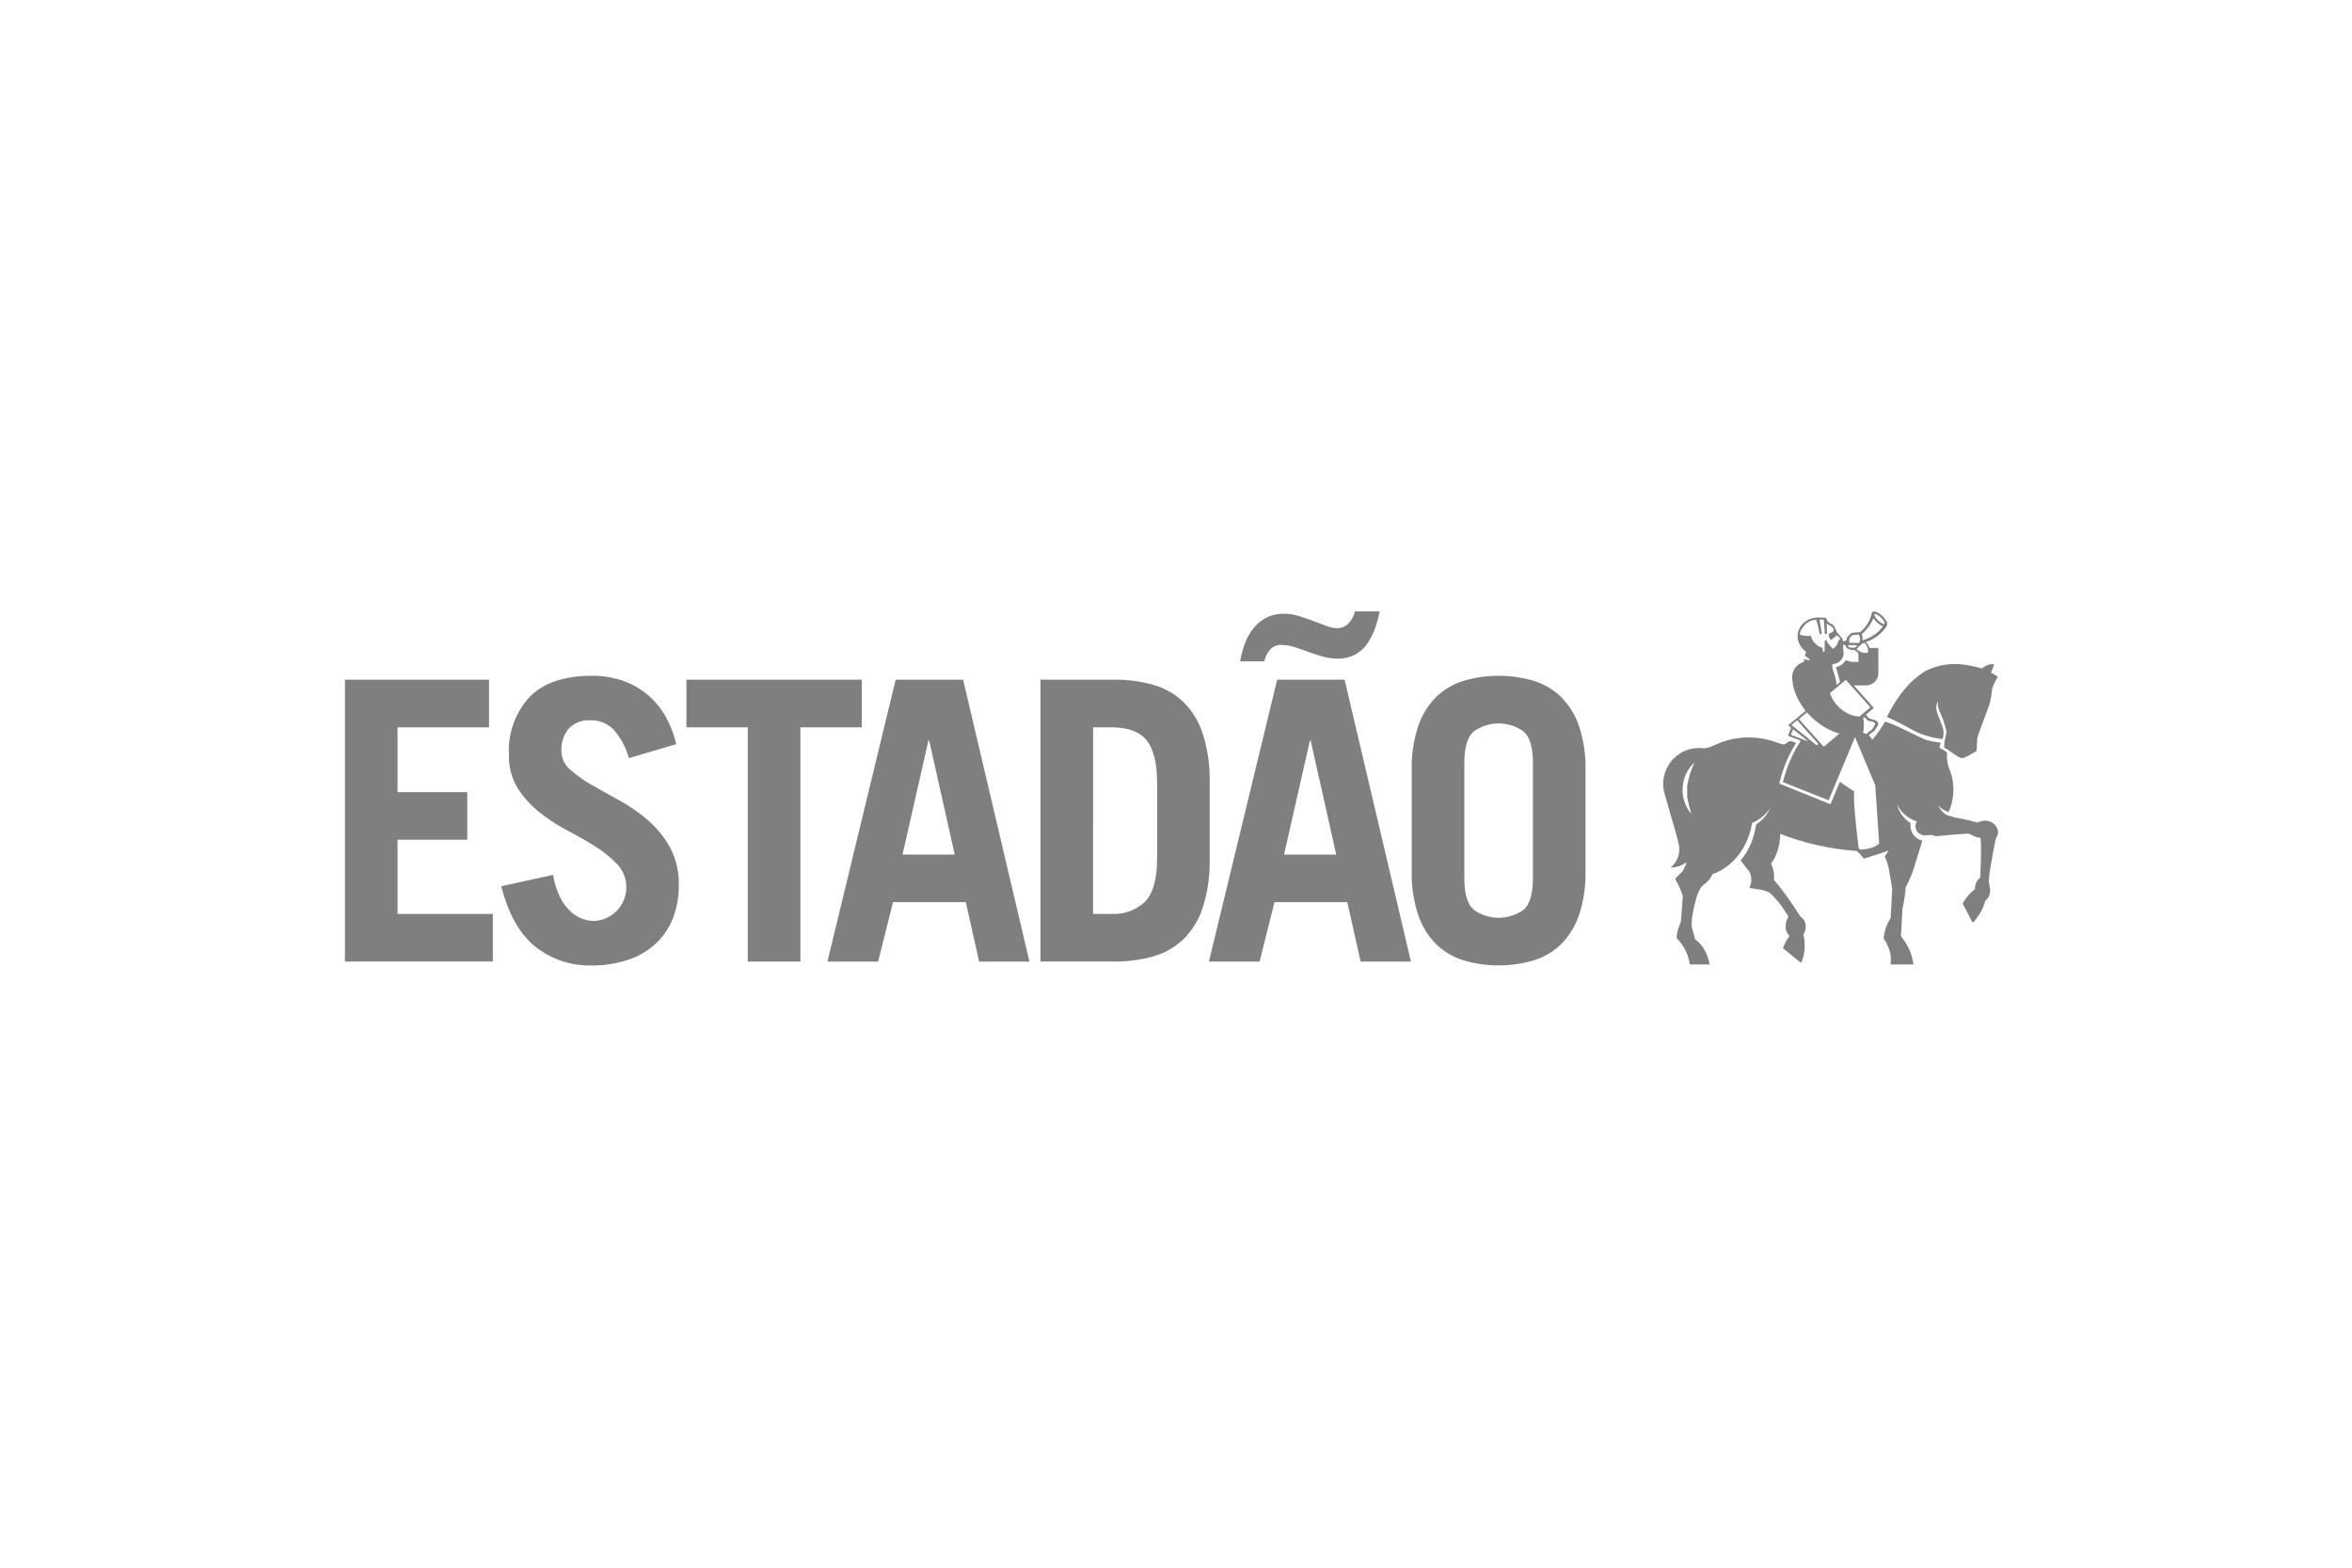
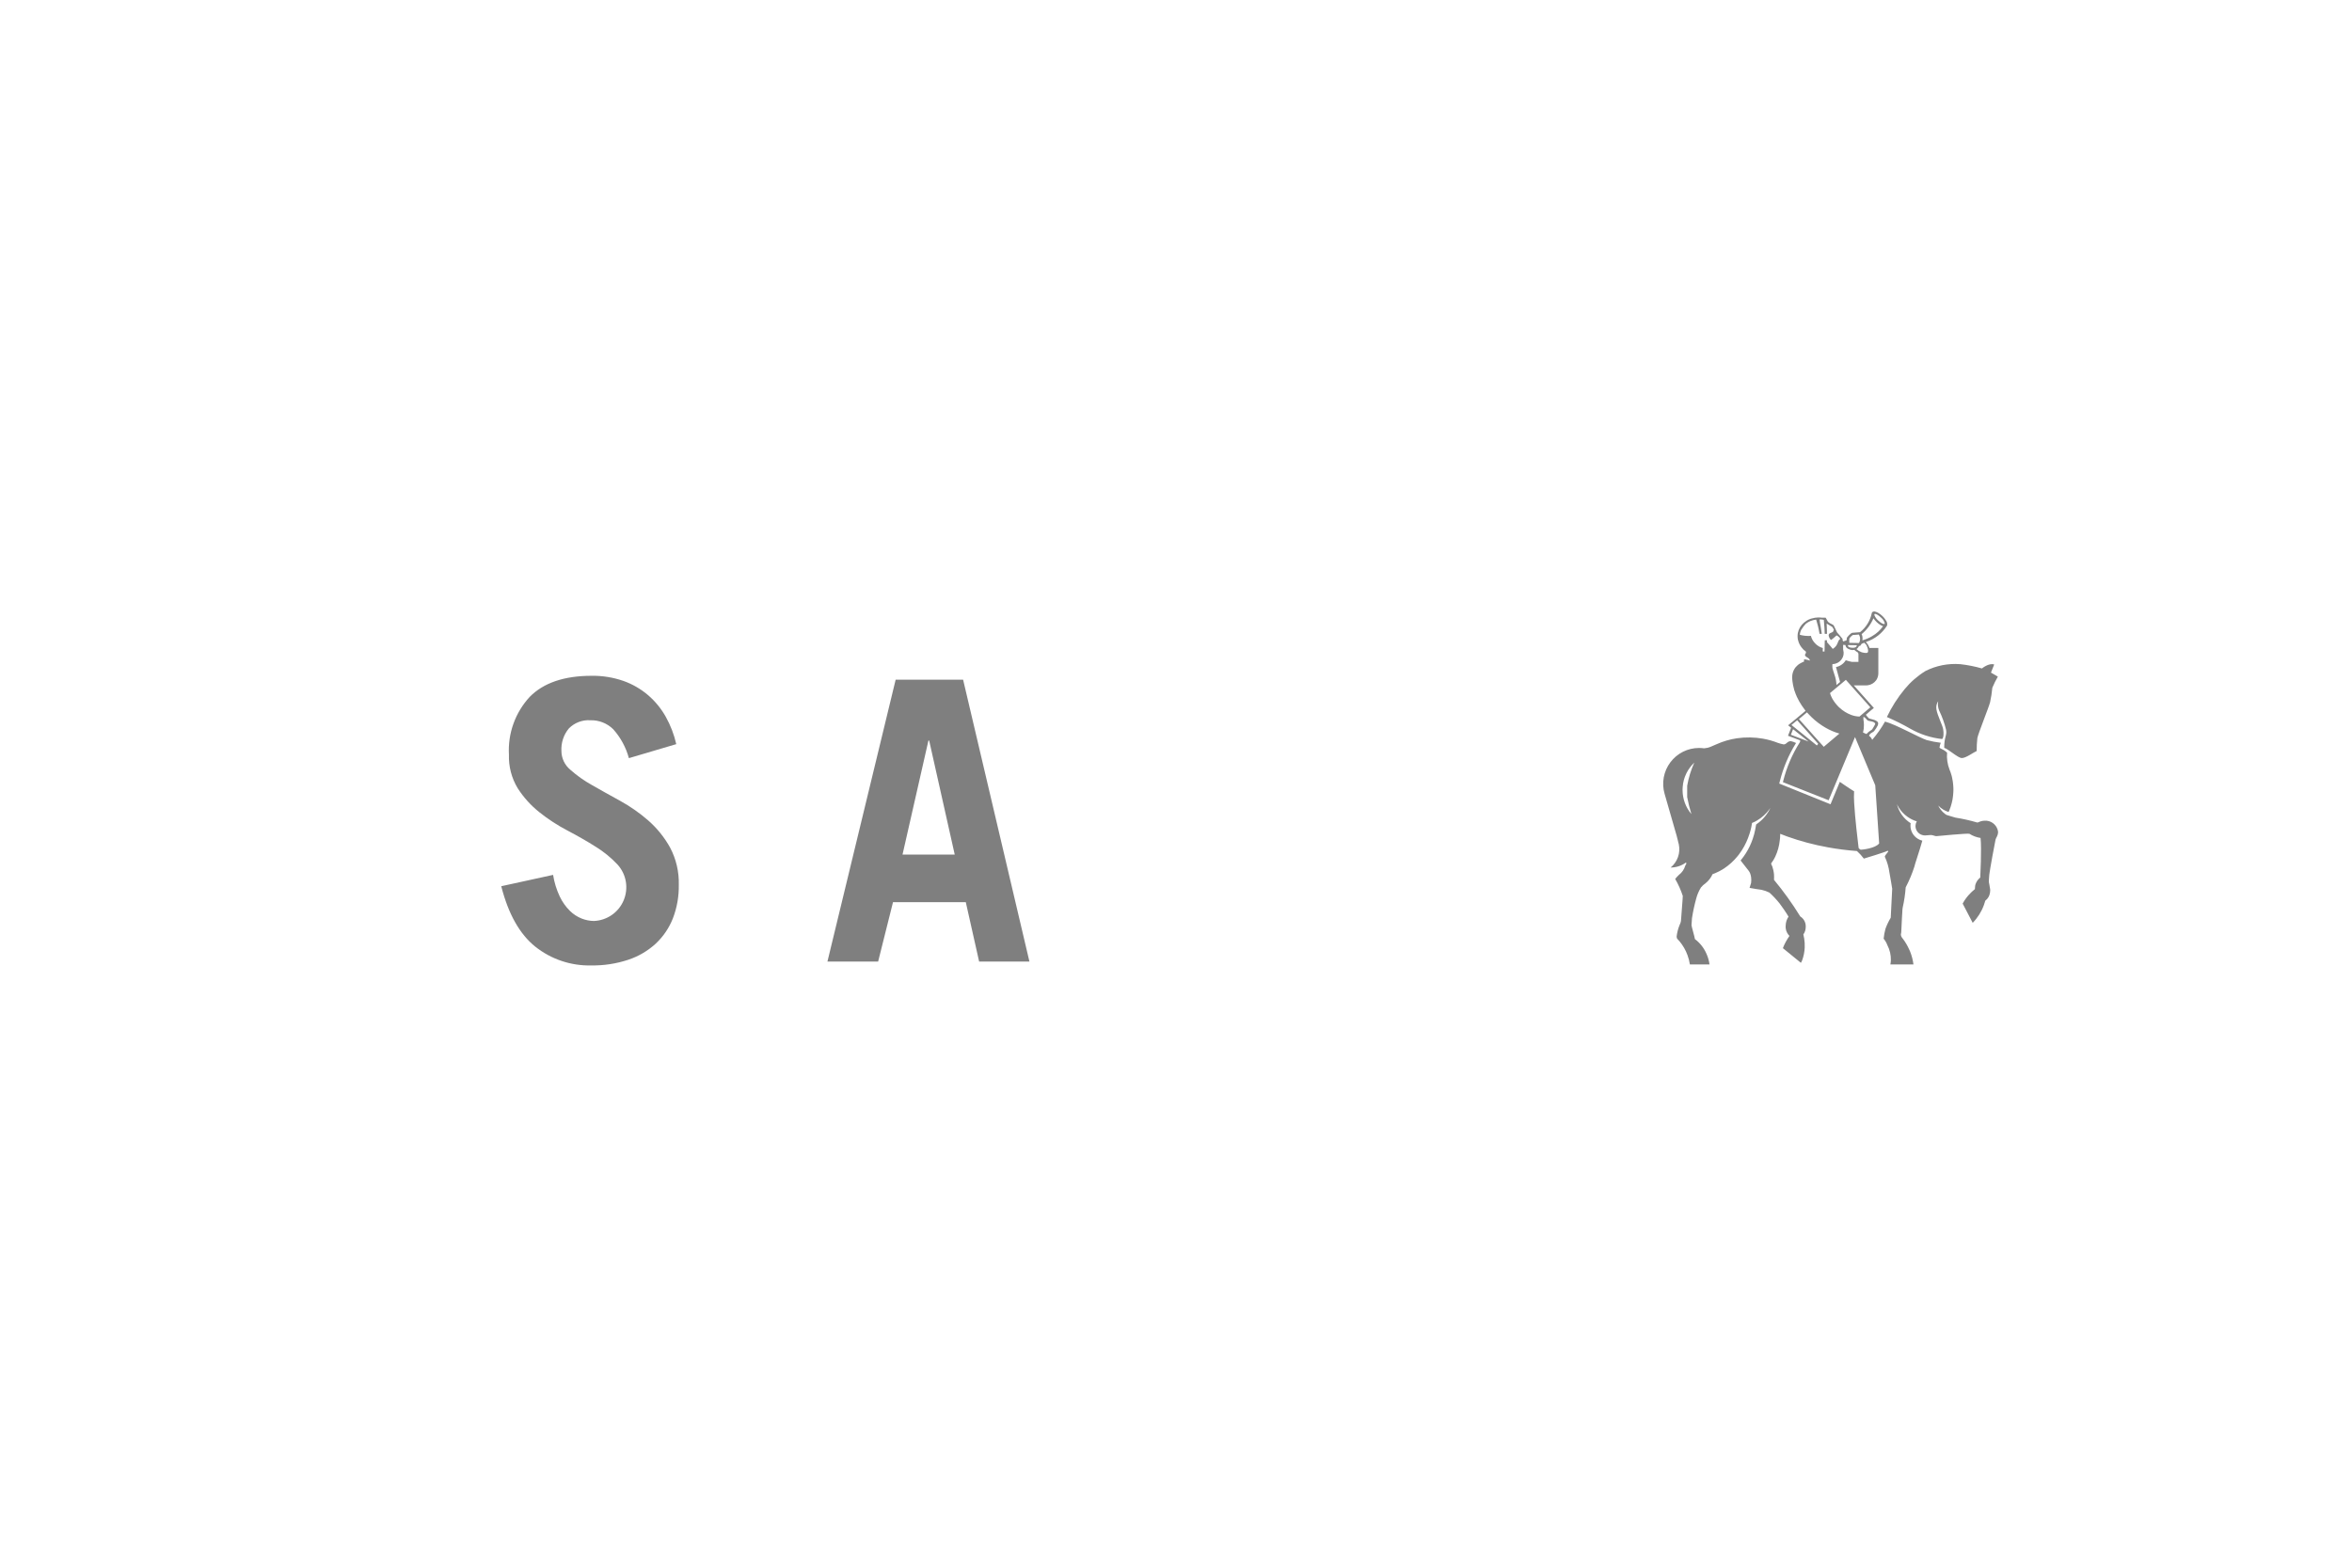
<svg xmlns="http://www.w3.org/2000/svg" width="150" height="100" viewBox="0 0 150 100" fill="none">
  <path d="M127.062 43.869C127.033 44.179 126.985 44.488 126.919 44.794C126.846 45.096 126.157 46.799 126.107 47.08C126.076 47.354 126.062 47.63 126.064 47.905C125.855 47.997 125.375 48.355 125.12 48.355C124.865 48.355 124.257 47.773 123.992 47.704C123.992 46.985 124.177 46.926 124.113 46.554C124.009 46.123 123.858 45.706 123.664 45.308C123.591 45.123 123.572 44.922 123.61 44.727C123.558 44.804 123.521 44.889 123.501 44.98C123.482 45.07 123.481 45.164 123.497 45.255C123.564 45.652 123.881 46.25 123.926 46.512C123.971 46.774 123.957 47.075 123.858 47.142C123.143 47.064 122.451 46.839 121.827 46.481C121.345 46.205 120.848 45.957 120.337 45.737C120.641 45.097 121.024 44.498 121.476 43.952C121.851 43.499 122.297 43.111 122.798 42.802C123.483 42.456 124.251 42.306 125.016 42.366C125.484 42.418 125.946 42.51 126.399 42.639C126.399 42.639 126.841 42.271 127.181 42.387C127.085 42.642 126.974 42.904 126.974 42.904L127.414 43.16C127.282 43.388 127.165 43.624 127.063 43.867M107.307 50.426C107.314 50.97 107.508 51.496 107.857 51.914C107.86 51.917 107.864 51.922 107.869 51.926C107.759 51.571 107.669 51.21 107.601 50.845V50.122C107.689 49.614 107.841 49.119 108.054 48.649C108.05 48.652 108.05 48.656 108.048 48.656C108.045 48.656 108.031 48.67 108.025 48.676C107.839 48.857 107.683 49.068 107.565 49.299L107.539 49.352C107.409 49.621 107.333 49.913 107.314 50.211C107.309 50.269 107.305 50.327 107.305 50.385C107.305 50.397 107.309 50.411 107.309 50.425M119.33 46.581C119.368 46.559 119.399 46.528 119.421 46.491C119.484 46.394 119.541 46.294 119.591 46.19C119.591 45.998 119.19 46.019 119.105 45.95C119.02 45.882 118.981 45.783 118.848 45.724L118.842 45.744C118.838 45.779 118.838 45.827 118.838 45.872C118.861 45.996 118.872 46.121 118.872 46.247C118.875 46.409 118.856 46.57 118.815 46.726C118.89 46.754 118.963 46.786 119.033 46.822C119.117 46.724 119.217 46.641 119.33 46.578M119.282 45.118L117.721 43.366L116.71 44.21L116.749 44.334C116.783 44.42 116.824 44.505 116.869 44.587C116.92 44.674 116.977 44.759 117.039 44.84C117.109 44.931 117.185 45.017 117.266 45.097C117.278 45.109 117.292 45.119 117.302 45.13C117.524 45.339 117.784 45.501 118.069 45.607C118.235 45.669 118.411 45.702 118.588 45.708L119.284 45.117L119.282 45.118ZM118.523 42.219V41.758C118.526 41.731 118.524 41.704 118.515 41.678C118.507 41.653 118.493 41.629 118.475 41.609C118.416 41.58 118.36 41.543 118.31 41.499C118.293 41.486 118.276 41.468 118.262 41.455C118.155 41.478 118.043 41.466 117.943 41.419C117.886 41.401 117.834 41.372 117.788 41.334C117.761 41.31 117.739 41.282 117.723 41.249C117.707 41.217 117.698 41.182 117.696 41.146C117.645 41.146 117.594 41.139 117.546 41.134V41.434C117.55 41.446 117.551 41.46 117.555 41.471C117.583 41.57 117.588 41.674 117.57 41.775C117.552 41.876 117.51 41.972 117.449 42.055C117.383 42.148 117.295 42.225 117.193 42.278C117.092 42.331 116.979 42.36 116.865 42.362C116.855 42.45 116.856 42.538 116.868 42.626C116.879 42.705 116.964 42.923 116.996 43.041C117.07 43.252 117.113 43.473 117.122 43.696L117.352 43.502C117.304 43.317 117.248 43.124 117.196 42.934C117.16 42.803 117.123 42.675 117.091 42.551C117.219 42.525 117.341 42.474 117.448 42.399C117.555 42.324 117.646 42.228 117.714 42.116C117.845 42.161 117.979 42.197 118.115 42.222H118.521L118.523 42.219ZM119.105 41.626C119.168 41.564 119.153 41.411 119.035 41.153C118.992 41.098 118.944 41.046 118.891 40.999C118.799 41.047 118.761 41.047 118.73 41.064C118.705 41.105 118.678 41.144 118.648 41.181C118.627 41.206 118.573 41.197 118.552 41.214C118.521 41.292 118.468 41.358 118.399 41.406C118.488 41.488 118.591 41.553 118.704 41.597C118.781 41.627 119.04 41.685 119.104 41.627M119.404 40.573C119.676 40.416 119.91 40.203 120.092 39.946C120.042 39.929 119.994 39.907 119.948 39.882C119.761 39.77 119.601 39.618 119.48 39.438C119.315 39.832 119.056 40.181 118.725 40.452C118.741 40.484 118.754 40.517 118.764 40.551C118.767 40.561 118.77 40.572 118.771 40.583C118.789 40.67 118.79 40.759 118.775 40.846C118.997 40.783 119.209 40.692 119.407 40.573M120.184 39.798C120.184 39.798 120.189 39.798 120.19 39.795C120.194 39.791 120.197 39.786 120.199 39.781C120.201 39.776 120.202 39.77 120.201 39.764C120.165 39.617 120.081 39.487 119.962 39.394C119.896 39.33 119.825 39.272 119.748 39.222C119.665 39.17 119.599 39.149 119.561 39.163C119.557 39.165 119.553 39.167 119.549 39.17C119.546 39.175 119.543 39.181 119.541 39.188C119.535 39.208 119.537 39.23 119.545 39.249C119.597 39.374 119.676 39.486 119.777 39.575C119.948 39.74 120.128 39.84 120.185 39.797M118.551 40.477C118.551 40.473 118.156 40.508 118.156 40.508C118.156 40.508 117.965 40.644 117.939 40.761C117.934 40.842 117.934 40.924 117.939 41.005L118.556 41.017C118.605 40.935 118.63 40.842 118.629 40.746C118.628 40.651 118.601 40.557 118.551 40.477ZM118.114 41.32C118.437 41.344 118.42 41.157 118.42 41.157L117.862 41.148C117.862 41.148 117.791 41.301 118.114 41.32ZM117.304 40.66C117.254 40.605 117.195 40.561 117.129 40.528C117.06 40.591 116.967 40.679 116.879 40.746C116.875 40.749 116.875 40.752 116.87 40.752C116.839 40.781 116.804 40.804 116.767 40.823C116.704 40.761 116.659 40.684 116.636 40.599C116.629 40.58 116.626 40.56 116.625 40.539C116.622 40.51 116.628 40.48 116.643 40.454C116.658 40.429 116.68 40.408 116.706 40.395C116.772 40.37 116.836 40.341 116.898 40.307C116.906 40.26 116.928 40.216 116.96 40.181C116.931 40.113 116.895 40.048 116.852 39.989L116.684 39.89C116.619 39.856 116.557 39.818 116.497 39.776C116.497 39.882 116.507 39.946 116.506 40.024V40.051C116.506 40.094 116.509 40.14 116.512 40.184C116.512 40.267 116.516 40.349 116.516 40.432H116.372C116.372 40.404 116.371 40.377 116.368 40.349C116.368 40.301 116.368 40.261 116.364 40.214C116.36 40.167 116.358 40.118 116.357 40.073C116.347 39.888 116.331 39.71 116.315 39.541C116.296 39.534 116.275 39.53 116.255 39.527C116.219 39.521 116.182 39.517 116.146 39.511H116.127C116.098 39.511 116.071 39.514 116.044 39.514C116.036 39.535 116.1 39.904 116.115 39.97C116.122 40.005 116.182 40.393 116.184 40.415V40.432H116.047L116.044 40.438C116.015 40.267 115.983 40.102 115.944 39.944C115.909 39.797 115.868 39.656 115.826 39.522C115.695 39.538 115.568 39.571 115.446 39.62C115.442 39.623 115.437 39.623 115.435 39.627C115.351 39.663 115.272 39.709 115.2 39.765C115.187 39.773 115.175 39.783 115.165 39.791C115.115 39.843 115.069 39.897 115.025 39.953C114.96 40.043 114.906 40.127 114.868 40.182C114.844 40.216 114.844 40.262 114.82 40.312C114.81 40.339 114.803 40.367 114.797 40.394C114.791 40.424 114.787 40.454 114.785 40.484V40.489C114.792 40.491 114.8 40.494 114.807 40.498C114.855 40.51 114.896 40.521 114.94 40.529C115.055 40.553 115.172 40.565 115.289 40.565C115.299 40.565 115.311 40.568 115.321 40.568C115.377 40.568 115.433 40.565 115.488 40.56H115.492V40.568C115.538 40.743 115.628 40.904 115.756 41.033C115.854 41.139 115.972 41.224 116.104 41.285C116.133 41.299 116.164 41.31 116.196 41.318C116.214 41.325 116.231 41.331 116.251 41.337C116.248 41.366 116.247 41.395 116.248 41.424C116.248 41.469 116.248 41.513 116.244 41.552L116.356 41.566C116.356 41.527 116.36 41.487 116.361 41.451C116.361 41.435 116.362 41.419 116.365 41.403V41.328C116.365 41.28 116.365 41.235 116.369 41.184V41.105C116.369 41.057 116.369 41.009 116.372 40.961V40.935C116.372 40.917 116.376 40.9 116.376 40.887V40.839H116.516V40.964C116.526 40.976 116.537 40.986 116.547 40.999C116.547 40.999 116.548 40.999 116.548 40.999C116.549 40.999 116.549 41 116.549 41C116.55 41 116.55 41.001 116.55 41.001C116.551 41.002 116.551 41.002 116.551 41.002C116.602 41.058 116.654 41.118 116.704 41.175C116.719 41.194 116.735 41.211 116.749 41.227C116.753 41.23 116.756 41.233 116.759 41.238C116.764 41.244 116.77 41.251 116.775 41.258C116.813 41.302 116.851 41.347 116.884 41.393C116.927 41.367 116.967 41.337 117.004 41.303C117.037 41.274 117.067 41.241 117.093 41.205C117.106 41.188 117.118 41.17 117.129 41.152C117.144 41.127 117.157 41.102 117.169 41.076C117.176 41.058 117.186 41.04 117.192 41.023C117.197 41.014 117.201 41.005 117.203 40.996C117.216 40.96 117.231 40.925 117.248 40.89C117.271 40.834 117.31 40.787 117.361 40.755C117.349 40.72 117.33 40.688 117.304 40.662M115.387 45.598L115.305 45.511C115.286 45.489 115.269 45.469 115.252 45.452C115.252 45.447 115.245 45.442 115.242 45.438L114.728 45.869L116.312 47.637L116.373 47.585L117.309 46.794C117.003 46.707 116.708 46.582 116.432 46.423C116.099 46.232 115.79 45.998 115.515 45.73C115.508 45.723 115.502 45.716 115.497 45.708C115.474 45.688 115.454 45.669 115.435 45.647C115.418 45.632 115.402 45.616 115.387 45.599M114.259 46.24L114.252 46.246L114.72 46.622L115.871 47.551L115.958 47.449L114.783 46.132L114.75 46.097C114.75 46.097 114.741 46.093 114.744 46.087L114.617 45.944L114.259 46.238L114.259 46.24ZM114.214 46.871L114.231 46.876L115.261 47.27L115.342 47.301L114.397 46.548L114.353 46.514L114.214 46.871ZM107.048 53.793C107.007 53.62 106.966 53.435 106.924 53.292L106.606 52.185L106.159 50.631C106.061 50.291 106.044 49.932 106.108 49.584C106.172 49.236 106.316 48.908 106.529 48.625C106.741 48.342 107.017 48.112 107.333 47.953C107.65 47.795 107.999 47.712 108.353 47.711C108.462 47.711 108.572 47.719 108.681 47.734C108.755 47.727 108.828 47.716 108.901 47.7C108.936 47.693 108.971 47.683 109.005 47.669C109.031 47.661 109.058 47.652 109.082 47.642C109.13 47.623 109.178 47.602 109.231 47.578C109.316 47.539 109.404 47.502 109.489 47.467C109.9 47.284 110.333 47.158 110.778 47.093C111.33 47.014 111.89 47.023 112.439 47.119C112.765 47.177 113.085 47.267 113.394 47.389C113.511 47.43 113.632 47.462 113.754 47.484C113.952 47.484 113.97 47.276 114.215 47.276C114.33 47.302 114.442 47.342 114.547 47.396C114.547 47.396 114.514 47.444 114.513 47.444C114.062 48.179 113.725 48.978 113.515 49.815C113.51 49.829 113.506 49.844 113.503 49.859L113.473 49.982C113.473 49.982 116.735 51.297 116.743 51.303C116.766 51.247 117.335 49.873 117.335 49.873C117.335 49.873 117.935 50.291 118.246 50.476C118.232 50.726 118.234 50.977 118.251 51.226C118.305 52.2 118.48 53.642 118.534 54.09C118.582 54.147 118.616 54.201 118.692 54.201C118.768 54.201 119.613 54.112 119.844 53.8L119.701 51.66L119.595 50.092L118.478 47.429L118.305 47.016L117.975 47.806L116.623 51.047L113.706 49.892C113.706 49.884 113.71 49.876 113.711 49.868C113.71 49.866 113.711 49.864 113.712 49.863C113.712 49.861 113.714 49.86 113.715 49.859C113.716 49.847 113.719 49.835 113.724 49.824C113.941 48.946 114.3 48.11 114.786 47.347C114.799 47.31 114.808 47.291 114.808 47.288C114.808 47.223 114.812 47.235 114.793 47.22L114.031 46.933L114.231 46.421L114.039 46.266L114.091 46.222L114.282 46.065L114.577 45.821L114.934 45.523L115.093 45.39L115.151 45.342L115.08 45.244C115.08 45.244 114.965 45.089 114.912 45.009C114.792 44.832 114.687 44.645 114.598 44.451C114.543 44.327 114.494 44.207 114.455 44.086C114.435 44.042 114.421 43.996 114.413 43.948C114.369 43.794 114.337 43.637 114.317 43.478C114.304 43.387 114.298 43.296 114.297 43.204V43.167C114.3 42.992 114.35 42.821 114.441 42.672C114.469 42.62 114.504 42.573 114.545 42.531L114.565 42.513C114.595 42.479 114.627 42.447 114.661 42.417C114.729 42.361 114.804 42.314 114.884 42.278C114.935 42.248 114.99 42.223 115.046 42.205C115.047 42.205 115.048 42.205 115.049 42.204C115.049 42.204 115.05 42.203 115.05 42.202C115.054 42.158 115.054 42.111 115.057 42.052C115.09 42.056 115.123 42.062 115.153 42.067C115.24 42.081 115.326 42.102 115.41 42.132C115.416 42.133 115.422 42.135 115.428 42.138C115.402 41.971 115.205 41.938 115.141 41.846C115.125 41.828 115.116 41.805 115.115 41.781C115.116 41.76 115.122 41.738 115.134 41.72C115.159 41.691 115.175 41.655 115.179 41.616C115.179 41.598 115.174 41.581 115.165 41.565C115.158 41.549 115.147 41.535 115.133 41.525L115.128 41.521C115.117 41.513 115.106 41.507 115.094 41.501C115.079 41.489 115.064 41.477 115.05 41.468C115.031 41.45 115.012 41.431 114.995 41.414C114.829 41.246 114.714 41.035 114.663 40.804C114.659 40.786 114.658 40.769 114.653 40.748C114.648 40.727 114.647 40.7 114.645 40.676C114.639 40.598 114.64 40.52 114.649 40.442C114.653 40.42 114.656 40.394 114.661 40.372C114.712 40.118 114.847 39.889 115.044 39.721C115.099 39.676 115.157 39.633 115.217 39.595C115.222 39.592 115.227 39.589 115.23 39.585C115.302 39.541 115.378 39.505 115.458 39.478C115.471 39.472 115.485 39.468 115.499 39.464C115.507 39.461 115.517 39.458 115.526 39.457C115.6 39.434 115.675 39.416 115.752 39.404C115.819 39.394 115.887 39.388 115.955 39.386C116 39.386 116.046 39.386 116.087 39.39C116.105 39.39 116.126 39.395 116.142 39.396L116.186 39.4H116.296C116.336 39.4 116.379 39.398 116.427 39.398C116.438 39.413 116.449 39.428 116.46 39.446L116.471 39.462C116.508 39.527 116.538 39.587 116.559 39.627C116.563 39.633 116.564 39.637 116.568 39.639C116.578 39.655 116.59 39.67 116.604 39.683C116.72 39.791 116.913 39.821 116.957 39.917C117 40.013 117.164 40.345 117.164 40.345C117.164 40.345 117.51 40.736 117.51 40.754C117.51 40.828 117.507 40.862 117.558 40.915C117.629 40.896 117.698 40.873 117.765 40.846C117.769 40.792 117.775 40.737 117.784 40.683C117.79 40.67 118.032 40.352 118.159 40.362C118.192 40.362 118.621 40.327 118.623 40.327C119.004 40.027 119.268 39.603 119.37 39.129V39.118C119.373 39.11 119.376 39.102 119.377 39.094C119.383 39.076 119.394 39.059 119.408 39.046C119.433 39.027 119.462 39.014 119.492 39.008C119.523 39.002 119.555 39.004 119.585 39.014C119.65 39.029 119.713 39.053 119.771 39.086C119.876 39.146 119.973 39.219 120.059 39.303C120.088 39.331 120.112 39.356 120.136 39.384C120.19 39.445 120.238 39.511 120.279 39.581C120.315 39.627 120.339 39.68 120.351 39.736C120.363 39.793 120.361 39.852 120.347 39.907L120.336 39.922C120.033 40.398 119.575 40.756 119.04 40.936C119.025 40.943 119.011 40.951 118.998 40.96C119.104 41.062 119.182 41.19 119.225 41.331H119.792V42.96C119.792 42.986 119.788 43.008 119.787 43.031C119.785 43.054 119.781 43.079 119.775 43.105C119.771 43.12 119.77 43.136 119.765 43.153C119.745 43.225 119.715 43.294 119.676 43.358C119.667 43.372 119.657 43.383 119.648 43.398C119.587 43.481 119.51 43.552 119.421 43.605C119.332 43.659 119.234 43.694 119.131 43.71C119.094 43.716 119.055 43.718 119.016 43.721H118.228L119.507 45.159C119.507 45.159 119.126 45.471 118.996 45.594C119.053 45.677 119.119 45.753 119.193 45.822C119.28 45.874 119.822 45.918 119.78 46.178C119.776 46.208 119.769 46.237 119.759 46.266C119.697 46.392 119.622 46.511 119.534 46.62C119.446 46.735 119.261 46.745 119.199 46.935C119.292 46.997 119.363 47.088 119.4 47.194C119.71 46.833 119.984 46.443 120.219 46.029C120.876 46.195 122.458 47.078 122.874 47.207C123.17 47.287 123.471 47.344 123.775 47.38C123.734 47.478 123.706 47.58 123.691 47.685C123.695 47.723 123.82 47.76 123.965 47.847C124.043 47.892 124.113 47.948 124.176 48.013C124.145 48.376 124.198 48.742 124.329 49.082C124.378 49.198 124.42 49.318 124.454 49.439C124.466 49.477 124.475 49.516 124.486 49.557C124.506 49.647 124.523 49.739 124.539 49.834C124.557 49.955 124.569 50.078 124.575 50.201C124.575 50.233 124.579 50.265 124.579 50.297V50.435C124.579 50.464 124.578 50.493 124.575 50.522C124.568 50.674 124.552 50.826 124.527 50.977C124.52 51.009 124.514 51.041 124.506 51.076C124.498 51.12 124.488 51.172 124.476 51.213C124.436 51.38 124.382 51.543 124.315 51.701C124.307 51.716 124.299 51.732 124.293 51.748C124.289 51.761 124.284 51.769 124.281 51.779C124.278 51.783 124.276 51.788 124.274 51.793C124.258 51.79 124.243 51.783 124.226 51.779C124.127 51.745 124.032 51.701 123.942 51.648C123.883 51.611 123.826 51.573 123.771 51.53C123.714 51.484 123.66 51.435 123.61 51.382C123.705 51.584 123.846 51.762 124.023 51.901C124.052 51.922 124.084 51.948 124.118 51.97C124.142 51.982 124.167 51.992 124.192 51.999C124.196 51.999 124.626 52.137 124.713 52.155C125.179 52.229 125.64 52.332 126.092 52.465C126.167 52.49 126.303 52.321 126.715 52.354C126.897 52.375 127.066 52.457 127.195 52.586C127.325 52.714 127.407 52.882 127.429 53.063C127.421 53.337 127.304 53.403 127.266 53.56C127.218 53.762 126.902 55.49 126.868 55.792C126.845 55.983 126.84 56.258 126.84 56.261C126.84 56.289 126.916 56.614 126.922 56.724C126.922 56.746 126.926 56.761 126.926 56.783C126.926 56.833 126.922 56.882 126.914 56.931C126.902 57.034 126.869 57.133 126.817 57.223C126.766 57.312 126.697 57.39 126.614 57.452C126.61 57.462 126.608 57.473 126.604 57.483C126.581 57.567 126.552 57.651 126.523 57.734C126.369 58.157 126.126 58.543 125.812 58.865L125.803 58.851L125.177 57.653L125.169 57.639C125.303 57.389 125.475 57.16 125.678 56.962C125.704 56.933 125.731 56.906 125.76 56.88C125.823 56.822 125.889 56.766 125.955 56.711C125.955 56.693 125.952 56.673 125.952 56.656C125.952 56.542 125.975 56.429 126.021 56.324C126.066 56.218 126.132 56.124 126.215 56.045C126.239 56.02 126.265 55.998 126.292 55.977C126.292 55.929 126.388 54.12 126.311 53.452C126.059 53.413 125.818 53.323 125.602 53.187C125.54 53.139 123.548 53.331 123.487 53.337C123.427 53.343 123.26 53.262 123.144 53.264C123.028 53.266 122.841 53.291 122.772 53.291C122.64 53.291 122.512 53.249 122.405 53.172C122.293 53.09 122.213 52.971 122.18 52.836C122.171 52.806 122.165 52.776 122.163 52.744V52.676C122.164 52.654 122.166 52.633 122.17 52.612L122.181 52.546C122.196 52.493 122.218 52.441 122.246 52.394C122.136 52.361 122.029 52.319 121.927 52.267C121.83 52.218 121.737 52.162 121.648 52.099C121.432 51.946 121.248 51.753 121.106 51.529C121.058 51.453 121.014 51.373 120.977 51.29C121.1 51.795 121.414 52.233 121.853 52.511C121.847 52.552 121.843 52.594 121.841 52.639C121.838 52.718 121.845 52.797 121.862 52.875C121.898 53.043 121.978 53.197 122.093 53.324C122.227 53.472 122.403 53.577 122.597 53.625C122.438 54.211 122.089 55.216 122.089 55.288C121.943 55.741 121.758 56.181 121.536 56.602C121.505 57.039 121.441 57.474 121.344 57.901C121.329 57.995 121.321 58.09 121.32 58.185C121.32 58.26 121.28 58.724 121.253 59.47C121.253 59.534 121.228 59.544 121.228 59.619C121.232 59.681 121.253 59.741 121.289 59.792C121.289 59.795 121.295 59.8 121.297 59.804C121.323 59.839 121.351 59.873 121.376 59.908C121.41 59.956 121.445 60.004 121.478 60.052C121.555 60.167 121.624 60.287 121.686 60.411C121.717 60.473 121.746 60.535 121.773 60.596C121.789 60.623 121.802 60.651 121.812 60.68C121.921 60.95 121.995 61.232 122.032 61.52H120.56C120.576 61.434 120.587 61.348 120.591 61.261C120.601 60.925 120.525 60.592 120.37 60.294C120.314 60.142 120.233 60.002 120.13 59.877C120.152 59.662 120.191 59.449 120.248 59.24C120.337 58.996 120.449 58.761 120.583 58.539C120.583 58.539 120.676 56.766 120.676 56.691C120.676 56.617 120.55 55.976 120.498 55.649C120.452 55.307 120.356 54.973 120.21 54.66C120.176 54.595 120.369 54.414 120.428 54.305L120.392 54.27C120.383 54.27 120.374 54.272 120.366 54.274C120.289 54.341 118.867 54.769 118.867 54.769C118.737 54.594 118.59 54.432 118.427 54.286C117.802 54.24 117.18 54.16 116.563 54.047C115.679 53.887 114.81 53.655 113.964 53.353C113.82 53.3 113.68 53.244 113.545 53.191C113.539 53.198 113.534 53.205 113.531 53.214V53.288C113.53 53.386 113.523 53.483 113.509 53.58C113.473 53.95 113.374 54.311 113.216 54.648C113.149 54.793 113.066 54.929 112.969 55.056L112.952 55.091C113.017 55.222 113.066 55.362 113.095 55.506C113.116 55.596 113.13 55.688 113.138 55.781C113.145 55.895 113.145 56.01 113.138 56.124C113.746 56.857 114.302 57.631 114.802 58.441C114.806 58.447 114.81 58.453 114.813 58.459C114.925 58.528 115.016 58.625 115.077 58.741C115.139 58.857 115.168 58.987 115.162 59.118C115.161 59.2 115.15 59.281 115.129 59.361C115.104 59.449 115.064 59.532 115.01 59.606C115.031 59.692 115.049 59.774 115.063 59.863C115.093 60.049 115.104 60.239 115.096 60.427V60.445C115.084 60.725 115.028 61.002 114.931 61.265C114.909 61.318 114.883 61.368 114.854 61.417L113.731 60.502L113.704 60.482C113.755 60.347 113.815 60.216 113.884 60.089C113.956 59.956 114.036 59.826 114.123 59.701C113.99 59.569 113.906 59.396 113.884 59.21C113.88 59.177 113.879 59.144 113.879 59.111C113.879 59.083 113.883 59.051 113.884 59.021C113.891 58.824 113.954 58.634 114.064 58.471C113.927 58.231 113.598 57.76 113.494 57.628C113.297 57.381 113.08 57.15 112.846 56.937C112.687 56.857 112.518 56.798 112.344 56.76C112.371 56.764 112.33 56.757 112.344 56.76C112.26 56.751 111.998 56.709 111.998 56.709L111.604 56.64L111.579 56.637L111.675 56.328C111.675 56.322 111.678 56.316 111.678 56.307C111.692 56.193 111.692 56.077 111.678 55.962C111.669 55.881 111.65 55.801 111.621 55.725C111.611 55.698 111.598 55.677 111.588 55.649C111.572 55.62 111.555 55.591 111.537 55.563C111.53 55.556 111.525 55.55 111.52 55.542C111.381 55.358 111.062 54.949 111.007 54.886C111.018 54.875 111.029 54.86 111.039 54.85L111.054 54.831C111.266 54.568 111.447 54.281 111.592 53.976C111.663 53.827 111.725 53.674 111.779 53.517C111.847 53.32 111.902 53.118 111.941 52.913C111.961 52.817 111.977 52.721 111.993 52.621C111.992 52.612 111.994 52.603 111.997 52.594C112.063 52.55 112.127 52.502 112.188 52.451C112.364 52.311 112.52 52.148 112.653 51.966C112.736 51.853 112.81 51.733 112.872 51.608L112.91 51.529C112.895 51.552 112.88 51.577 112.862 51.599C112.648 51.902 112.371 52.155 112.05 52.341L112.017 52.358C111.99 52.375 111.962 52.391 111.933 52.406C111.869 52.439 111.804 52.469 111.737 52.495C111.724 52.588 111.707 52.678 111.689 52.766C111.661 52.897 111.627 53.022 111.589 53.147C111.557 53.256 111.517 53.364 111.477 53.468C111.411 53.64 111.333 53.807 111.245 53.969C111.146 54.154 111.033 54.331 110.906 54.498C110.873 54.539 110.845 54.579 110.813 54.616C110.565 54.922 110.272 55.187 109.943 55.404C109.767 55.519 109.58 55.618 109.386 55.698C109.329 55.721 109.274 55.746 109.218 55.763C109.116 55.992 108.959 56.194 108.762 56.35C108.657 56.422 108.562 56.509 108.481 56.607C108.344 56.829 108.241 57.069 108.175 57.321C108.062 57.733 107.972 58.15 107.907 58.572C107.907 58.642 107.877 58.945 107.877 59.018C107.877 59.092 108.09 59.808 108.09 59.886C108.09 59.89 108.091 59.894 108.092 59.897C108.093 59.901 108.095 59.904 108.098 59.906C108.421 60.15 108.675 60.475 108.834 60.847C108.93 61.061 108.994 61.287 109.025 61.519H107.774C107.743 61.318 107.692 61.121 107.622 60.93C107.505 60.609 107.334 60.31 107.115 60.046C107.068 59.988 107.017 59.932 106.963 59.88C106.943 59.843 106.932 59.803 106.932 59.761C106.929 59.753 106.927 59.745 106.928 59.738C106.958 59.48 107.025 59.227 107.124 58.988C107.164 58.914 107.191 58.835 107.204 58.752C107.204 58.679 107.329 57.203 107.32 57.148C107.197 56.772 107.035 56.41 106.836 56.067C106.909 55.974 106.989 55.886 107.076 55.806C107.268 55.661 107.408 55.458 107.476 55.228C107.489 55.163 107.543 55.157 107.543 55.084C107.545 55.059 107.54 55.035 107.528 55.014C107.245 55.225 106.901 55.338 106.547 55.337C106.761 55.161 106.922 54.931 107.014 54.671C107.106 54.41 107.124 54.13 107.067 53.859C107.063 53.836 107.059 53.812 107.052 53.791" fill="#7F7F7F" />
-   <path d="M22 61.334V43.356H31.188V46.394H25.354V50.527H29.802V53.564H25.354V58.295H31.431V61.333L22 61.334Z" fill="#7F7F7F" />
  <path d="M40.108 48.361C39.923 47.678 39.582 47.047 39.111 46.519C38.919 46.329 38.691 46.181 38.441 46.082C38.19 45.983 37.922 45.936 37.653 45.944C37.4 45.926 37.146 45.964 36.909 46.055C36.672 46.145 36.457 46.285 36.279 46.466C35.944 46.87 35.775 47.387 35.805 47.911C35.807 48.137 35.858 48.359 35.955 48.564C36.051 48.768 36.191 48.949 36.364 49.093C36.789 49.471 37.253 49.801 37.75 50.077C38.3 50.392 38.9 50.728 39.548 51.083C40.191 51.437 40.794 51.858 41.347 52.341C41.904 52.83 42.372 53.411 42.732 54.059C43.122 54.794 43.314 55.617 43.291 56.449C43.303 57.174 43.176 57.895 42.917 58.572C42.677 59.186 42.303 59.739 41.823 60.19C41.316 60.656 40.715 61.008 40.061 61.224C39.3 61.474 38.504 61.596 37.703 61.584C36.413 61.614 35.154 61.191 34.142 60.389C33.146 59.593 32.421 58.306 31.967 56.53L35.274 55.807C35.349 56.286 35.493 56.751 35.7 57.19C35.86 57.528 36.078 57.836 36.344 58.1C36.562 58.317 36.823 58.486 37.11 58.598C37.355 58.693 37.615 58.744 37.877 58.747C38.286 58.731 38.682 58.598 39.019 58.364C39.355 58.131 39.618 57.806 39.776 57.428C39.934 57.05 39.981 56.635 39.912 56.232C39.843 55.828 39.66 55.453 39.384 55.149C38.974 54.712 38.508 54.331 37.999 54.017C37.448 53.668 36.848 53.324 36.2 52.983C35.565 52.652 34.962 52.26 34.402 51.813C33.859 51.382 33.391 50.864 33.016 50.28C32.626 49.635 32.432 48.891 32.458 48.138C32.42 47.466 32.518 46.794 32.746 46.161C32.973 45.528 33.326 44.947 33.782 44.453C34.665 43.556 35.981 43.108 37.732 43.108C38.418 43.098 39.101 43.208 39.749 43.431C40.328 43.635 40.864 43.944 41.331 44.342C41.785 44.733 42.168 45.201 42.461 45.724C42.766 46.27 42.991 46.856 43.129 47.467L40.108 48.361Z" fill="#7F7F7F" />
-   <path d="M54.961 43.356V46.394H51.045V61.334H47.691V46.394H43.777V43.356H54.961Z" fill="#7F7F7F" />
  <path d="M52.771 61.334L57.121 43.356H61.423L65.652 61.334H62.444L61.594 57.548H56.952L56.004 61.334H52.771ZM57.559 54.511H60.888L59.259 47.24H59.211L57.559 54.511Z" fill="#7F7F7F" />
-   <path d="M66.357 43.356H71.024C71.887 43.343 72.746 43.456 73.576 43.692C74.286 43.896 74.936 44.268 75.472 44.776C76.017 45.317 76.429 45.978 76.674 46.706C76.982 47.634 77.142 48.604 77.148 49.581V55.109C77.142 56.087 76.982 57.057 76.674 57.985C76.429 58.713 76.017 59.373 75.472 59.915C74.936 60.422 74.285 60.794 73.576 60.998C72.746 61.233 71.886 61.346 71.023 61.333H66.357L66.357 43.356ZM69.712 58.296H70.879C71.272 58.32 71.666 58.263 72.036 58.128C72.406 57.993 72.745 57.783 73.03 57.512C73.541 56.989 73.797 56.055 73.797 54.711V49.98C73.797 48.702 73.574 47.785 73.128 47.228C72.683 46.672 71.933 46.394 70.88 46.394H69.713L69.712 58.296Z" fill="#7F7F7F" />
-   <path d="M77.1 61.335L81.451 43.358H85.753L89.983 61.335H86.774L85.924 57.549H81.281L80.333 61.335H77.1ZM87.989 39C87.912 39.385 87.807 39.764 87.674 40.133C87.552 40.474 87.385 40.796 87.175 41.091C86.975 41.371 86.712 41.601 86.409 41.762C86.062 41.937 85.678 42.023 85.29 42.011C84.966 42.011 84.643 41.965 84.332 41.874C84.016 41.783 83.713 41.684 83.421 41.576C83.13 41.468 82.843 41.368 82.559 41.277C82.288 41.188 82.005 41.142 81.72 41.14C81.583 41.134 81.446 41.158 81.32 41.212C81.194 41.266 81.082 41.348 80.991 41.452C80.811 41.663 80.686 41.915 80.627 42.186H79.093C79.156 41.795 79.258 41.412 79.397 41.041C79.526 40.69 79.711 40.362 79.944 40.07C80.166 39.792 80.443 39.564 80.758 39.399C81.109 39.225 81.497 39.14 81.888 39.151C82.214 39.151 82.537 39.201 82.847 39.3C83.163 39.4 83.466 39.503 83.757 39.611C84.049 39.719 84.324 39.822 84.584 39.922C84.8 40.013 85.031 40.064 85.265 40.072C85.403 40.075 85.54 40.048 85.668 39.994C85.796 39.941 85.911 39.861 86.006 39.761C86.21 39.551 86.349 39.288 86.407 39.001L87.989 39ZM81.889 54.512H85.219L83.589 47.242H83.541L81.889 54.512Z" fill="#7F7F7F" />
-   <path d="M90.033 49.131C90.009 48.177 90.149 47.225 90.447 46.317C90.681 45.62 91.072 44.986 91.589 44.462C92.083 43.985 92.682 43.631 93.339 43.429C94.799 42.998 96.352 42.998 97.811 43.429C98.468 43.631 99.067 43.985 99.561 44.462C100.078 44.986 100.469 45.62 100.703 46.317C101.001 47.225 101.141 48.177 101.116 49.131V55.557C101.141 56.512 101.001 57.464 100.703 58.371C100.469 59.068 100.078 59.703 99.561 60.226C99.067 60.704 98.468 61.058 97.811 61.259C96.352 61.691 94.799 61.691 93.339 61.259C92.682 61.058 92.083 60.703 91.589 60.226C91.072 59.703 90.681 59.068 90.447 58.371C90.149 57.464 90.009 56.512 90.033 55.557V49.131ZM93.388 56.004C93.388 57 93.582 57.672 93.971 58.021C94.437 58.361 94.999 58.544 95.575 58.544C96.152 58.544 96.714 58.361 97.18 58.021C97.568 57.672 97.763 57 97.763 56.004V48.685C97.763 47.689 97.568 47.017 97.18 46.669C96.714 46.329 96.152 46.146 95.575 46.146C94.999 46.146 94.437 46.329 93.971 46.669C93.582 47.017 93.388 47.689 93.388 48.685V56.004Z" fill="#7F7F7F" />
</svg>